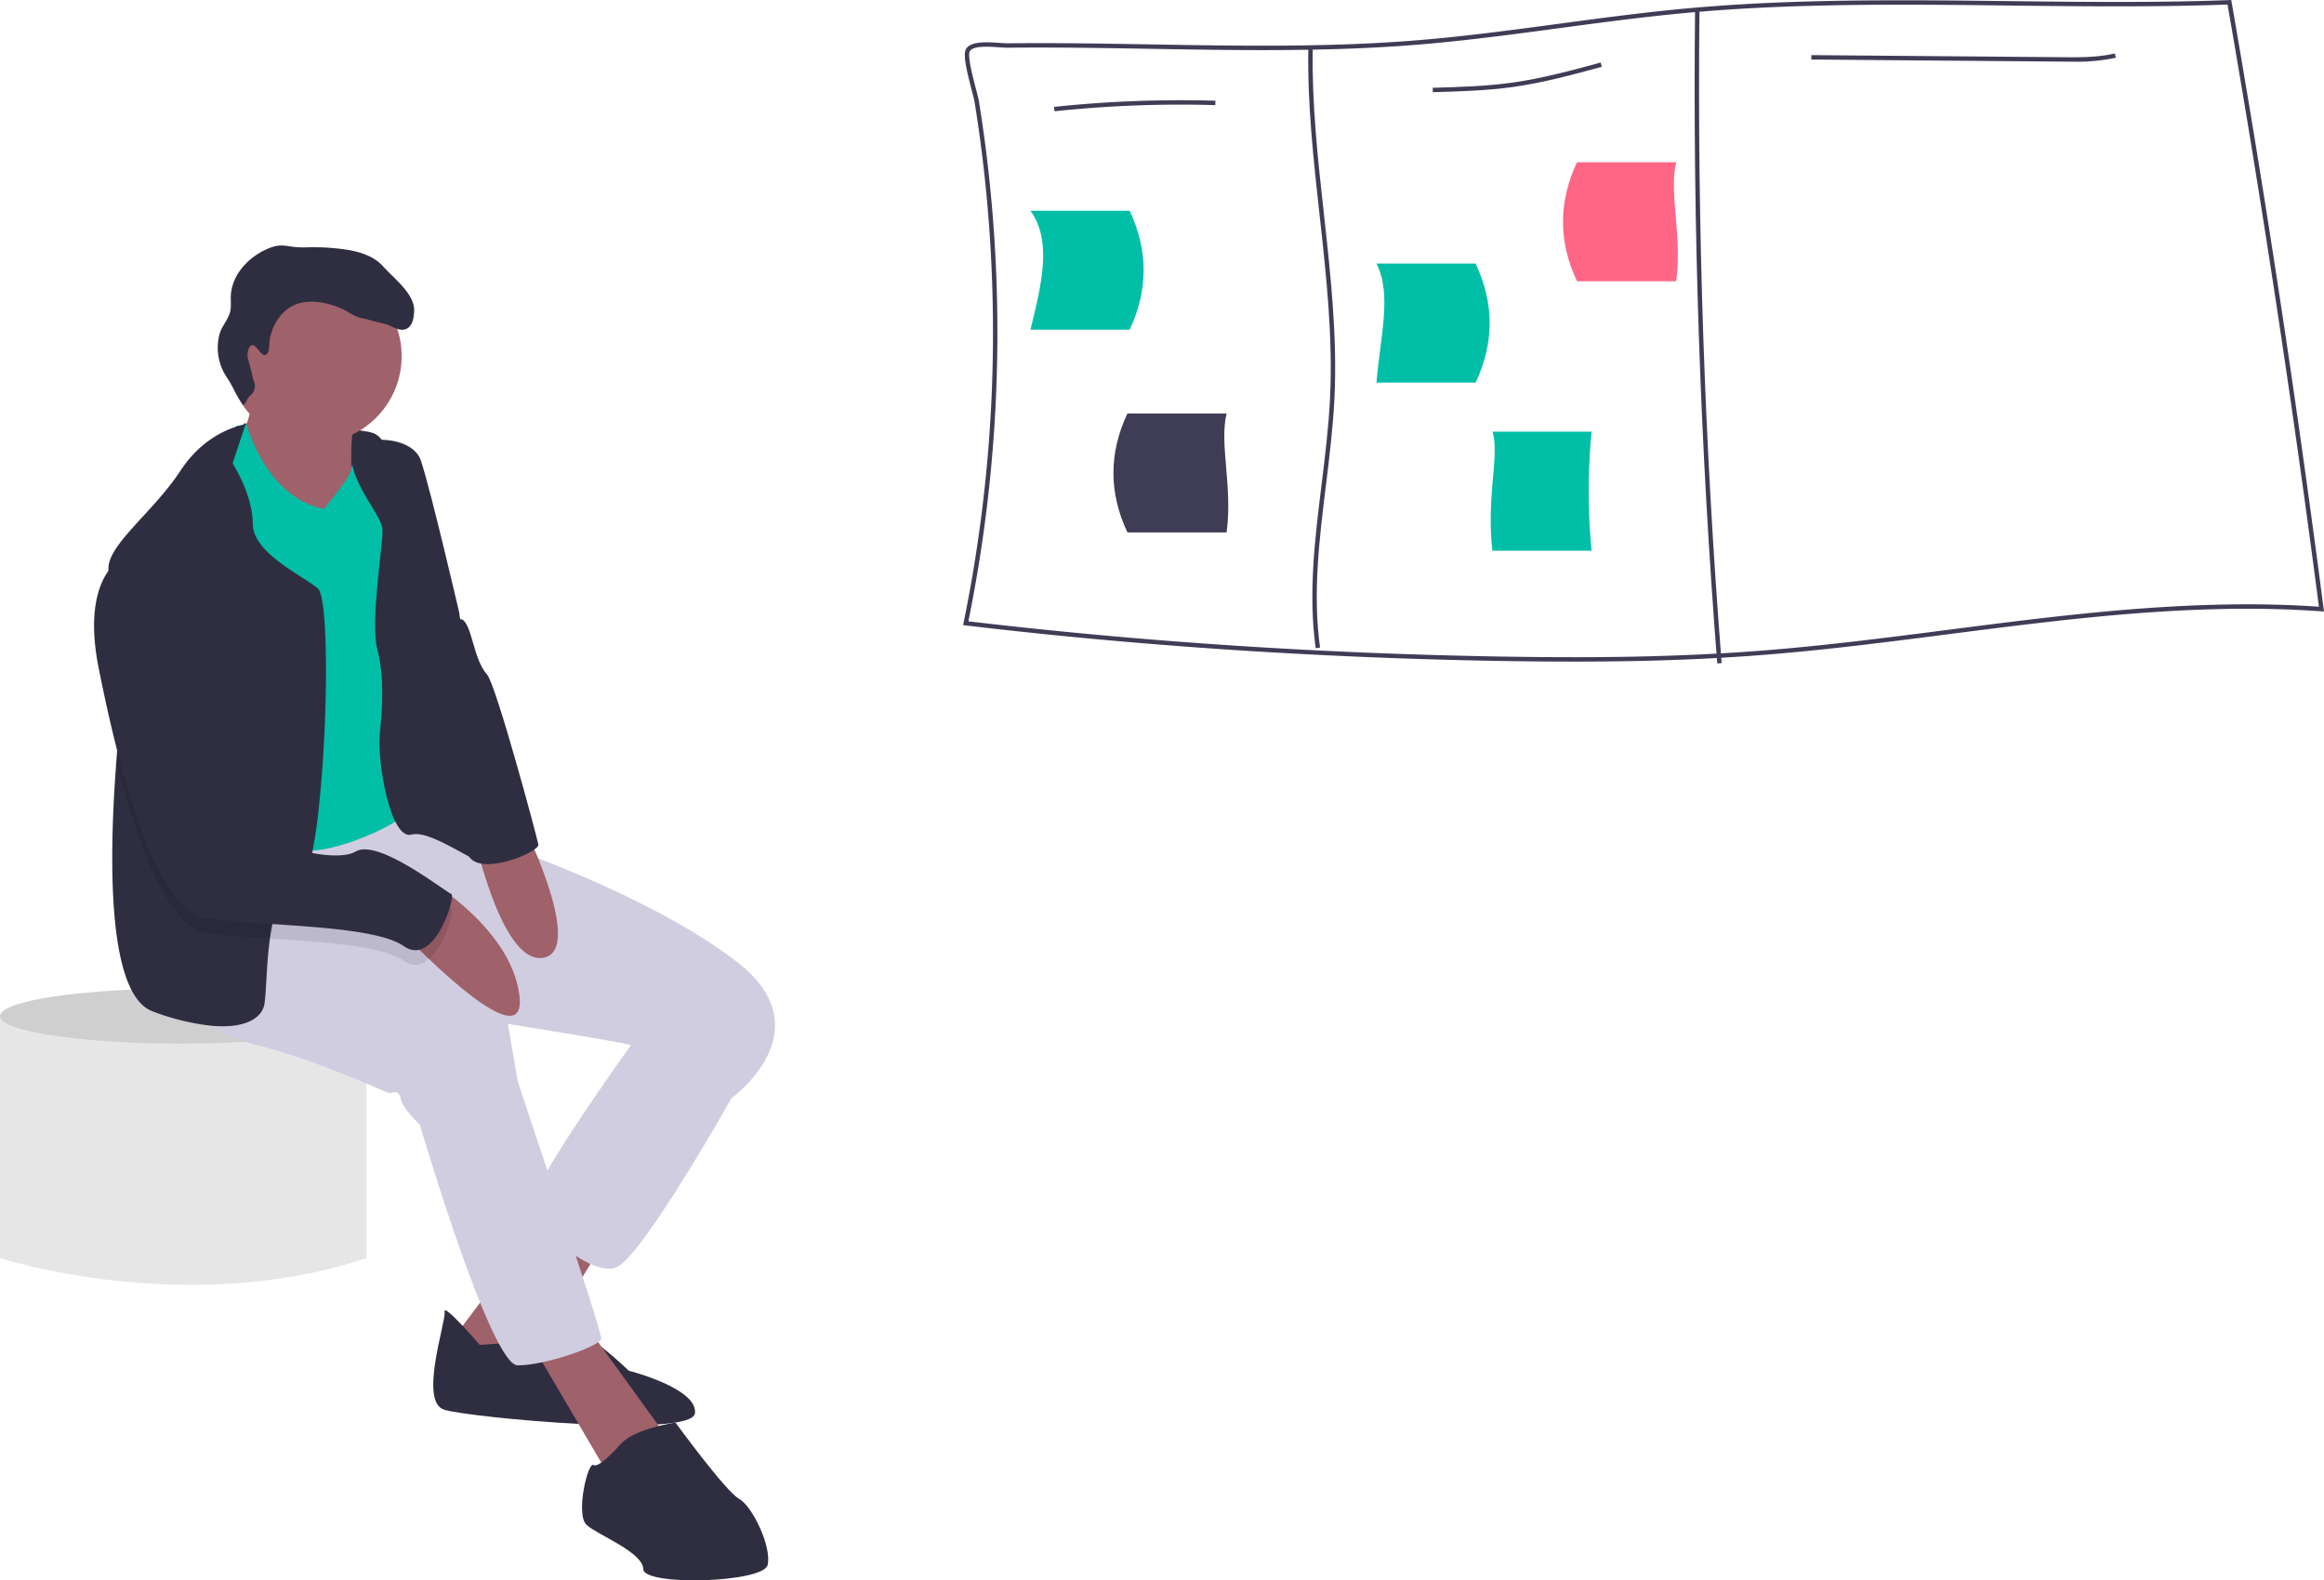
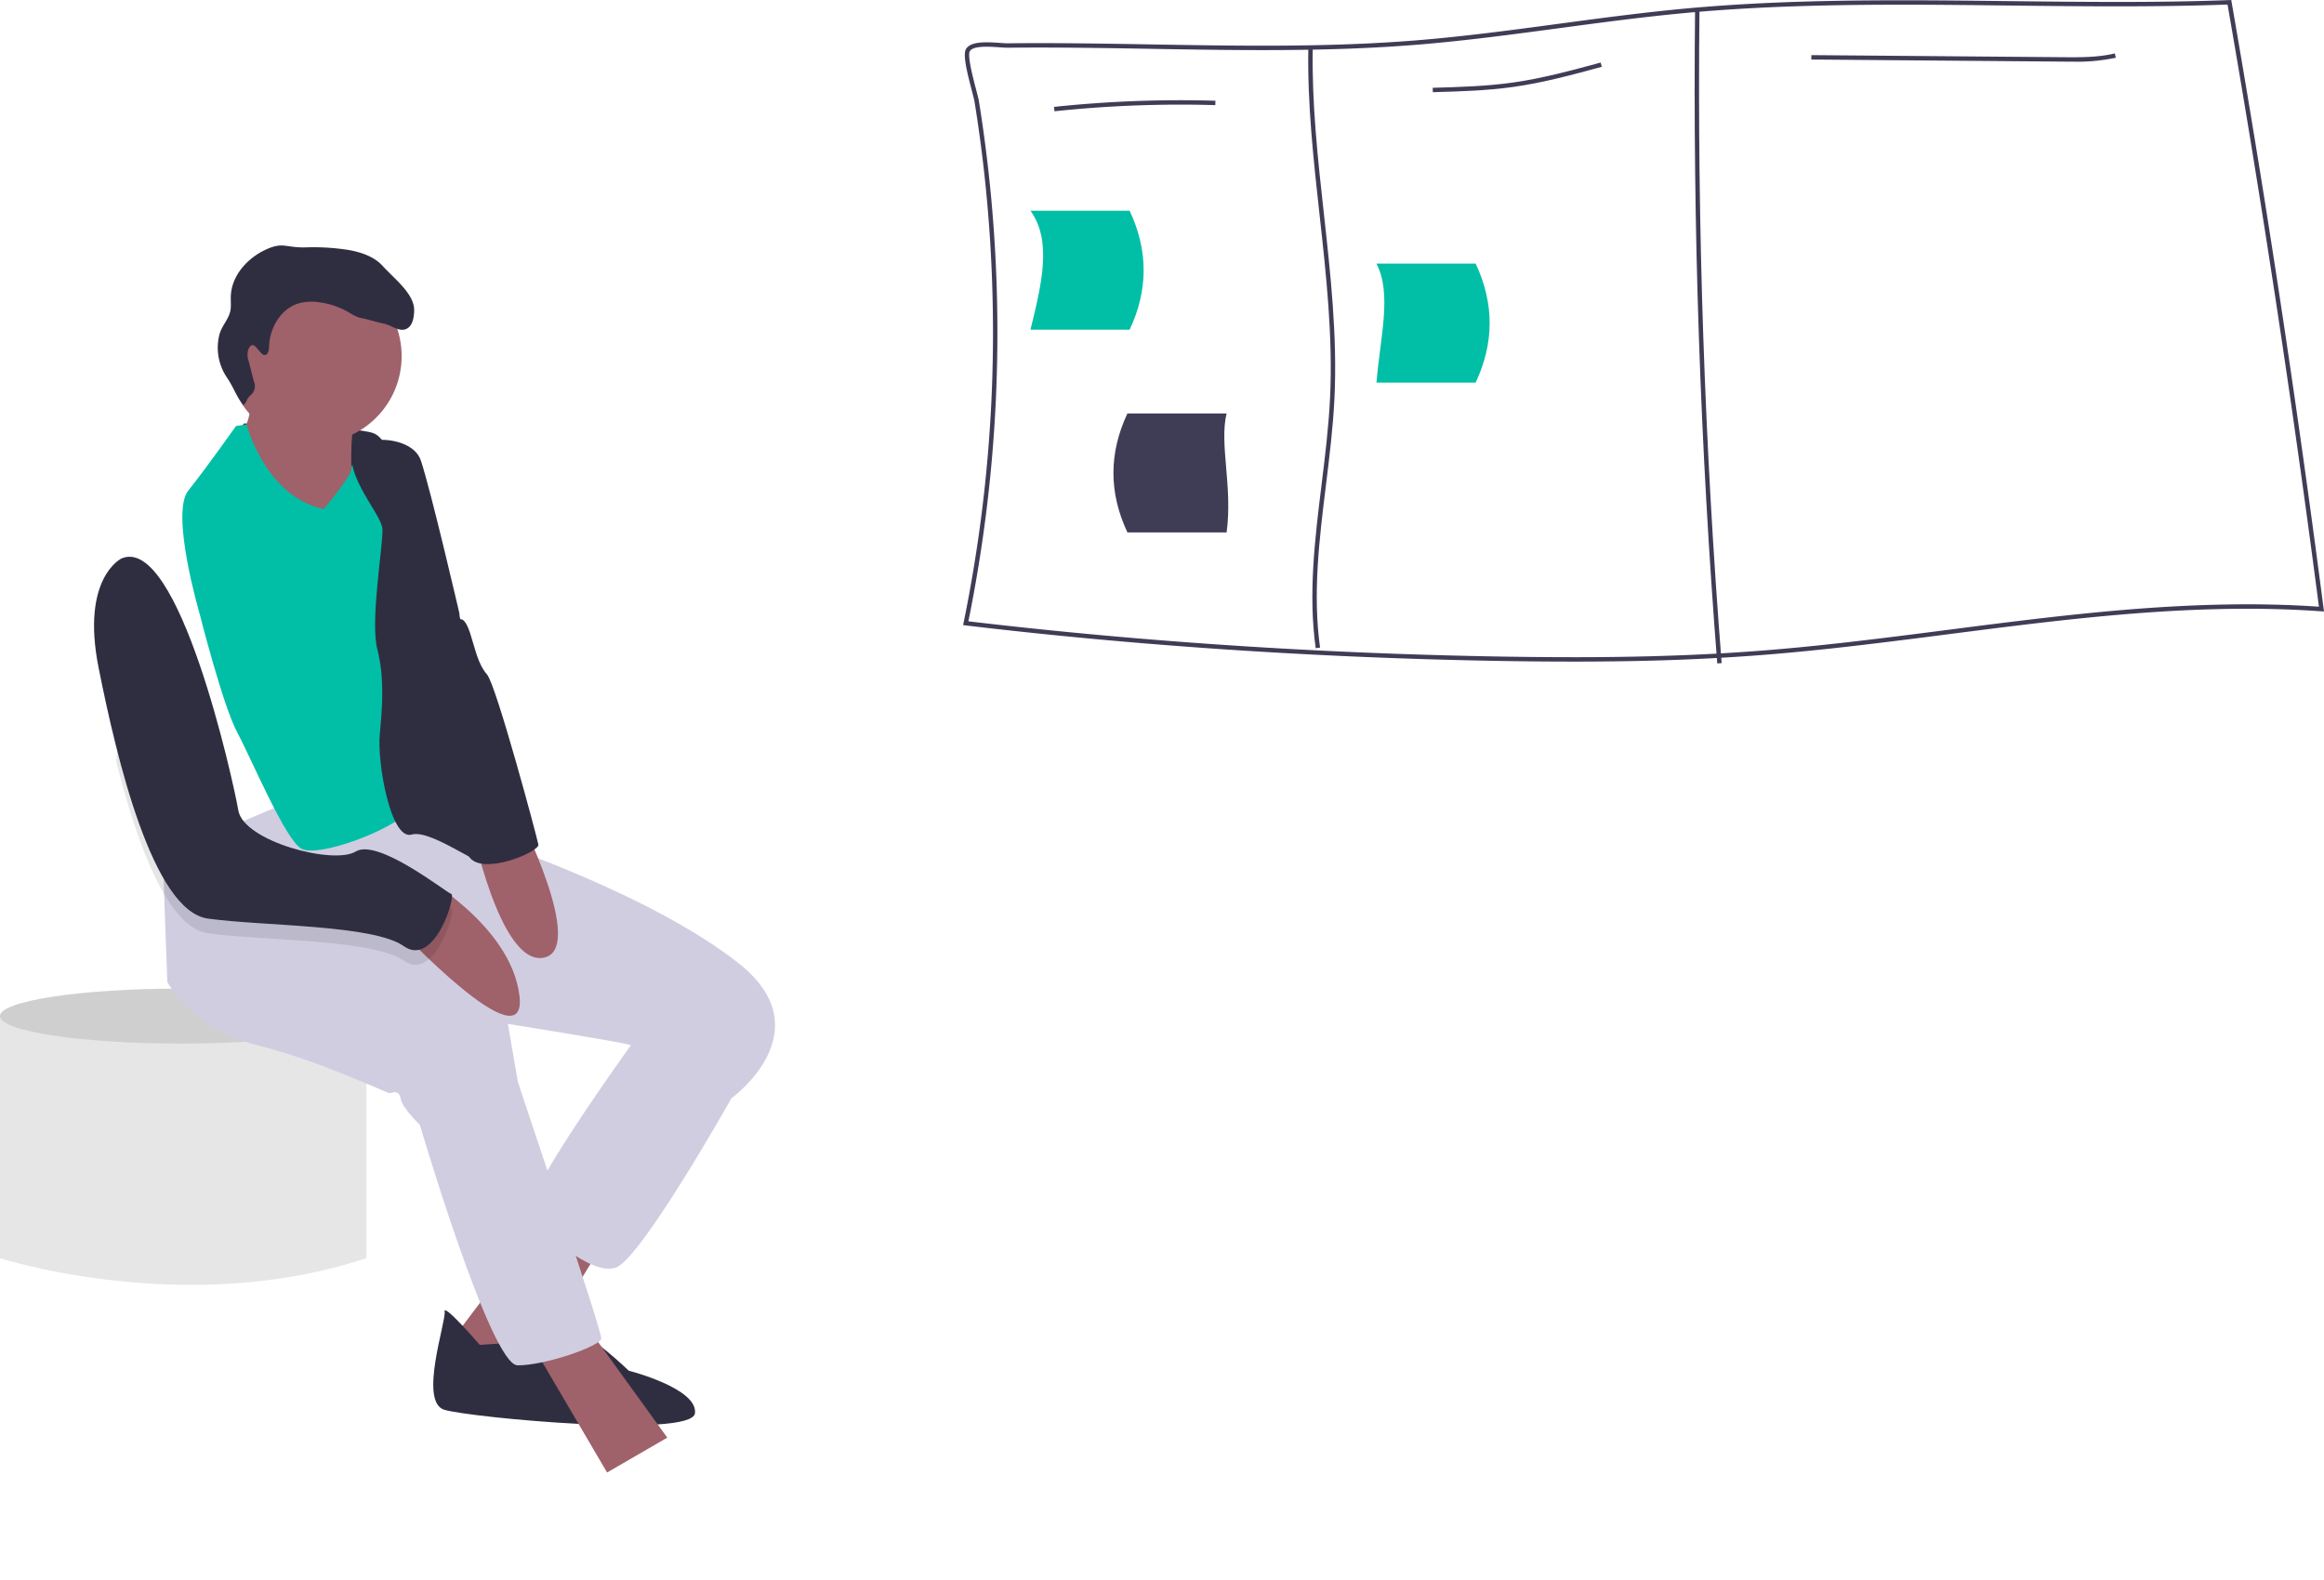
<svg xmlns="http://www.w3.org/2000/svg" id="a7d7e687-20d8-4a78-89a7-2dbb27c3ecbc" data-name="Layer 1" width="888" height="603.979" viewBox="0 0 888 603.979">
  <title>sorting_thoughts</title>
  <path d="M167,535.835H156v93s71,23,140,0v-93Z" transform="translate(-156 -148.011)" fill="#e6e6e6" />
  <ellipse cx="69" cy="388.325" rx="69" ry="10.5" fill="#e6e6e6" />
  <ellipse cx="69" cy="388.325" rx="69" ry="10.5" opacity="0.1" />
  <path d="M249.279,309.839s42.346,1.151,49.34,3.696S308.74,334.274,308.74,334.274l-32.879,10.334-24.592-1.393L232.761,344.523,243.095,317.458Z" transform="translate(-156 -148.011)" fill="#2f2e41" />
  <path d="M251.105,295.944s2.786,10.761-3.397,18.38S274.29,349.093,274.29,349.093l17.285-2.971s-3.81-33.064,1.308-41.437S251.105,295.944,251.105,295.944Z" transform="translate(-156 -148.011)" fill="#9f616a" />
  <polygon points="210.063 462.552 171.924 513.129 197.952 528.325 233.773 469.717 210.063 462.552" fill="#9f616a" />
  <path d="M339.31,661.993s-14.044-16.319-13.419-12.68-9.993,34.5-.114,37.485,94.601,10.903,95.766,1.336-25.274-16.262-25.274-16.262-15.708-15.096-19.19-13.561S339.31,661.993,339.31,661.993Z" transform="translate(-156 -148.011)" fill="#2f2e41" />
  <polygon points="201.505 510.855 231.968 562.754 254.968 549.434 224.249 506.946 201.505 510.855" fill="#9f616a" />
  <path d="M405.594,535.394l-9.041,12.793s-43.1,59.859-38.522,64.692,23.64,23.099,33.334,19.56S435.503,567.719,435.503,567.719l-8.984-35.921Z" transform="translate(-156 -148.011)" fill="#d0cde1" />
  <path d="M219.932,523.284s9.652,18.01,34.116,24.108,50.023,18.565,50.932,18.408,3.483-1.535,4.108,2.104,7.335,9.979,7.335,9.979,27.023,91.829,37.343,91.928,31.529-7.292,31.969-10.178-31.6-96.662-31.913-98.481l-3.753-21.834s42.375,6.766,46.327,7.96,39.105,20.441,39.105,20.441,35.836-25.829,2.317-51.913-91.132-45.218-91.132-45.218l-20.669-5.814-18.013-1.075L305.353,453.528l-42.662,2.461-44.521,18.892Z" transform="translate(-156 -148.011)" fill="#d0cde1" />
  <circle cx="120.237" cy="136.12" r="33.232" fill="#9f616a" />
  <path d="M246.173,310.841l3.997-.687s7.219,27.795,29.551,32.386c0,0,11.019-13.2,10.549-15.428s8.727-14.111,13.617-7.458-1.194,123.841,2.914,125.945,12.921,4.336,5.828,12.111S277.361,475.948,271.12,472.337s-18.991-34.201-24.507-44.493-14.343-45.303-14.343-45.303-11.273-38.338-4.336-47.023S246.173,310.841,246.173,310.841Z" transform="translate(-156 -148.011)" fill="#00bfa6" />
-   <path d="M277.977,455.112a189.572,189.572,0,0,1-3.807,24.268c-1.63,6.508-3.527,10.437-5.693,10.27-5.526-.413-8.037,7.691-9.332,17.035-1.384,9.913-1.384,21.221-2.143,25.217-1.005,5.28-7.434,9.31-20.283,8.127a90.66,90.66,0,0,1-22.348-5.481c-17.347-6.307-16.834-57.455-13.931-95.409,1.775-23.263,4.443-41.582,4.443-41.582s-5.269-15.717-6.954-26.49a35.211,35.211,0,0,1-.502-5.95c.257-9.41,17.193-21.441,27.574-37.281,10.393-15.84,24.813-17.618,24.813-17.618l-4.934,14.891s7.647,11.799,7.702,23.029,18.307,19.334,24.86,24.77C281.56,376.324,281.46,421.924,277.977,455.112Z" transform="translate(-156 -148.011)" fill="#2f2e41" />
  <path d="M292.407,315.539s1.198,1.416,6.681.725c6.576-.828,15.618,1.447,17.719,7.726,3.852,11.514,14.713,58.352,14.713,58.352s4.521,53.548,6.553,65.375,1.024,22.303,3.028,28.515-19.787-11.585-27.819-9.268-13.192-27.705-12.182-38.181,1.862-21.863-.924-32.623,2.153-39.24,1.969-45.765S284.435,327.425,292.407,315.539Z" transform="translate(-156 -148.011)" fill="#2f2e41" />
  <path d="M315.921,481.965s35.186,19.196,38.553,46.518-47.062-26.455-47.062-26.455Z" transform="translate(-156 -148.011)" fill="#9f616a" />
  <path d="M336.006,462.59s10.782,54.345,27.577,51.458-9.382-54.585-9.382-54.585Z" transform="translate(-156 -148.011)" fill="#9f616a" />
-   <path d="M393.526,699.506s-8.6,9.908-10.732,8.401-7.036,19.005-2.615,22.929,21.45,10.363,21.635,16.887,45.857,5.231,47.492-1.606-5.729-22.431-10.903-25.288-24.306-29.155-24.306-29.155S399.113,693.863,393.526,699.506Z" transform="translate(-156 -148.011)" fill="#2f2e41" />
  <path d="M310.316,515.201c-8.16-5.76-30.943-7.189-51.171-8.517-8.874-.569-17.258-1.127-23.699-2.032-6.207-.86-11.788-6.53-16.744-14.981-7.513-12.804-13.585-32.004-18.262-50.534,1.775-23.263,4.443-41.582,4.443-41.582s-5.269-15.717-6.954-26.49a14.176,14.176,0,0,1,4.487-4.041c21.455-9.209,41.939,81.422,44.54,95.644.045.234.078.458.112.647,1.261,7.323,14.891,13.585,27.103,16.063,7.524,1.529,14.523,1.63,17.749-.357,8.473-5.202,34.527,15.617,36.503,16.209C330.398,495.834,322.037,523.495,310.316,515.201Z" transform="translate(-156 -148.011)" opacity="0.1" />
  <path d="M202.419,361.446s-15.594,7.363-8.742,41.778,20.655,92.923,41.764,95.851,63.143,2.26,74.87,10.547,20.086-19.375,18.11-19.972-28.032-21.408-36.504-16.205-42.815-3.881-44.848-15.707S224.225,352.079,202.419,361.446Z" transform="translate(-156 -148.011)" fill="#2f2e41" />
  <path d="M314.788,344.942l17.138,39.767s1.725-.861,3.73,5.351,2.943,11.67,6.454,15.75,19.134,62.276,19.603,65.005-21.577,12.138-26.503,4.555S314.788,344.942,314.788,344.942Z" transform="translate(-156 -148.011)" fill="#2f2e41" />
  <path d="M257.331,283.668c1.274-.34,1.461-2.031,1.503-3.348.229-7.055,4.477-14.295,11.231-16.349a18.881,18.881,0,0,1,7.959-.438,30.146,30.146,0,0,1,10.778,3.596c1.759.989,3.484,2.18,5.48,2.482,1.318.2,7.023,1.858,8.335,2.092,2.885.513,5.566,3.094,8.334,2.134,2.648-.919,3.235-4.348,3.299-7.15.146-6.385-7.701-12.221-11.97-16.971-3.24-3.604-8.118-5.268-12.886-6.133a85.79,85.79,0,0,0-16.853-1.025c-7.631.136-8.474-2.275-15.355,1.027s-12.661,9.873-12.991,17.499c-.069,1.588.095,3.183-.038,4.768-.326,3.865-3.378,6.356-4.341,10.113a20.335,20.335,0,0,0,2.84,16.25c2.554,3.758,3.271,6.544,6.345,10.622,1.846-1.912.766-1.747,2.612-3.66a4.547,4.547,0,0,0,1.352-5.556l-1.96-7.645a6.898,6.898,0,0,1-.17-4.255C252.936,276.528,255.207,284.235,257.331,283.668Z" transform="translate(-156 -148.011)" fill="#2f2e41" />
  <path d="M1043.865,380.694c-6.905-53.312-14.677-107.02-23.224-160.416q-5.76-35.898-11.958-71.543l-.126-.724-.733.034q-12.669.467-25.431.606-6.922.088-13.835.093c-15.199.034-30.365-.143-45.245-.312-15.233-.177-30.66-.354-46.163-.303-10.097.034-20.227.16-30.348.446-15.696.446-31.393,1.272-46.963,2.72-16.075,1.49-32.344,3.671-48.083,5.785-17.919,2.408-36.445,4.892-54.76,6.366-33.666,2.711-67.989,2.114-101.184,1.541-17.911-.312-36.428-.632-54.642-.429-.792.008-1.886-.059-3.149-.152-4.64-.32-10.998-.766-12.884,2.29-1.288,2.072.227,8.404,2.173,15.848.505,1.92.943,3.587,1.069,4.404,1.996,12.328,3.579,24.892,4.724,37.338a557.123,557.123,0,0,1,1.709,76.924,551.832,551.832,0,0,1-10.627,84.806l-.185.901.909.109c64.52,7.671,131.962,12.219,200.465,13.515,10.231.194,19.865.303,29.018.312.884.008,1.76.008,2.627.008,7.217,0,14.138-.059,20.816-.168q6.429-.114,12.572-.295c7.452-.227,14.618-.53,21.599-.918.564-.025,1.12-.059,1.676-.093q2.968-.164,5.903-.362,4.737-.303,9.389-.665c21.532-1.667,43.333-4.362,64.587-7.073q3.575-.467,7.124-.918c1.6-.202,3.2-.413,4.808-.615,32.033-4.109,64.773-8.143,97.487-8.943,1.263-.034,2.535-.067,3.798-.084q9.852-.177,19.688.101,8.261.227,16.505.817l1.027.067Zm-18.265-1.583q-9.486-.253-18.972-.067c-1.465.017-2.922.051-4.387.093-34.205.884-68.394,5.28-101.774,9.566l-3.562.455c-.901.118-1.81.236-2.712.354-21.498,2.754-43.569,5.49-65.345,7.175-2.476.194-4.96.371-7.469.539-2.585.177-5.187.337-7.823.488-.556.034-1.12.067-1.684.101-7.014.379-14.231.682-21.726.901q-7.339.227-15.056.337c-6.678.101-13.608.143-20.833.118-9.103-.017-18.686-.118-28.85-.312-68.124-1.288-135.204-5.802-199.387-13.397a554.427,554.427,0,0,0,10.475-84.166,557.868,557.868,0,0,0-1.718-77.16c-1.145-12.488-2.737-25.086-4.732-37.456-.152-.901-.573-2.518-1.103-4.564-1.103-4.185-3.385-12.909-2.375-14.534,1.356-2.189,7.36-1.768,11.343-1.49,1.297.084,2.408.16,3.276.152,18.189-.202,36.698.118,54.6.429,33.228.573,67.594,1.171,101.344-1.549,18.357-1.474,36.908-3.966,54.853-6.375,15.713-2.105,31.965-4.286,48.015-5.777,1.229-.118,2.45-.227,3.68-.328.564-.051,1.128-.101,1.684-.143,13.482-1.128,27.056-1.819,40.63-2.215,10.442-.303,20.884-.438,31.292-.472,15.444-.051,30.829.126,46.011.303,14.837.177,29.944.345,45.093.312,4.674-.008,9.347-.034,14.021-.101q12.404-.139,24.74-.573,5.975,34.357,11.536,69.025c8.606,53.615,16.437,107.559,23.376,161.106Q1033.84,379.304,1025.601,379.111Z" transform="translate(-156 -148.011)" fill="#3f3d56" />
  <path d="M658.731,395.742c-2.901-20.722-.3-41.867,2.215-62.315,1.344-10.928,2.734-22.228,3.269-33.334,1.128-23.412-1.493-47.179-4.029-70.163-2.288-20.746-4.654-42.198-4.275-63.399l1.684.03c-.377,21.094,1.983,42.491,4.265,63.184,2.542,23.049,5.171,46.883,4.037,70.429-.538,11.169-1.932,22.5-3.28,33.459-2.502,20.341-5.089,41.374-2.219,61.876Z" transform="translate(-156 -148.011)" fill="#3f3d56" />
  <path d="M812.166,401.562c-6.524-82.835-9.378-166.965-8.48-250.05l1.684.018c-.897,83.036,1.954,167.114,8.475,249.9Z" transform="translate(-156 -148.011)" fill="#3f3d56" />
  <path d="M558.919,190.536l-.178-1.675a460.06,460.06,0,0,1,61.674-2.353l-.049,1.683A458.176,458.176,0,0,0,558.919,190.536Z" transform="translate(-156 -148.011)" fill="#3f3d56" />
  <path d="M703.487,183.246l-.048-1.683c10.078-.284,20.499-.578,30.629-2.008,11.363-1.604,22.638-4.675,33.541-7.644l.442,1.625c-10.954,2.983-22.281,6.068-33.748,7.687C724.081,182.665,713.612,182.96,703.487,183.246Z" transform="translate(-156 -148.011)" fill="#3f3d56" />
  <path d="M947.854,171.576c-1.247,0-2.488-.01-3.721-.021l-96.026-.795.013-1.684,96.026.795c6.608.055,13.433.111,19.934-1.444l.391,1.638A71.217,71.217,0,0,1,947.854,171.576Z" transform="translate(-156 -148.011)" fill="#3f3d56" />
  <path d="M587.636,274.019h-37.894c4.262-17.487,8.357-33.814,0-45.472h37.894Q598.334,251.307,587.636,274.019Z" transform="translate(-156 -148.011)" fill="#00bfa6" />
-   <path d="M764.141,358.468H726.247c-2.37-21.079,2.859-36.791,0-45.472h37.894A237.224,237.224,0,0,0,764.141,358.468Z" transform="translate(-156 -148.011)" fill="#00bfa6" />
  <path d="M719.842,294.229H681.949c1.421-17.484,6.002-33.811,0-45.472h37.894Q730.544,271.493,719.842,294.229Z" transform="translate(-156 -148.011)" fill="#00bfa6" />
-   <path d="M758.578,255.493h37.894c2.37-17.488-2.859-33.814,0-45.472H758.578Q747.876,232.757,758.578,255.493Z" transform="translate(-156 -148.011)" fill="#ff6584" />
  <path d="M586.794,351.49h37.894c2.37-17.488-2.859-33.814,0-45.472H586.794Q576.092,328.754,586.794,351.49Z" transform="translate(-156 -148.011)" fill="#3f3d56" />
</svg>